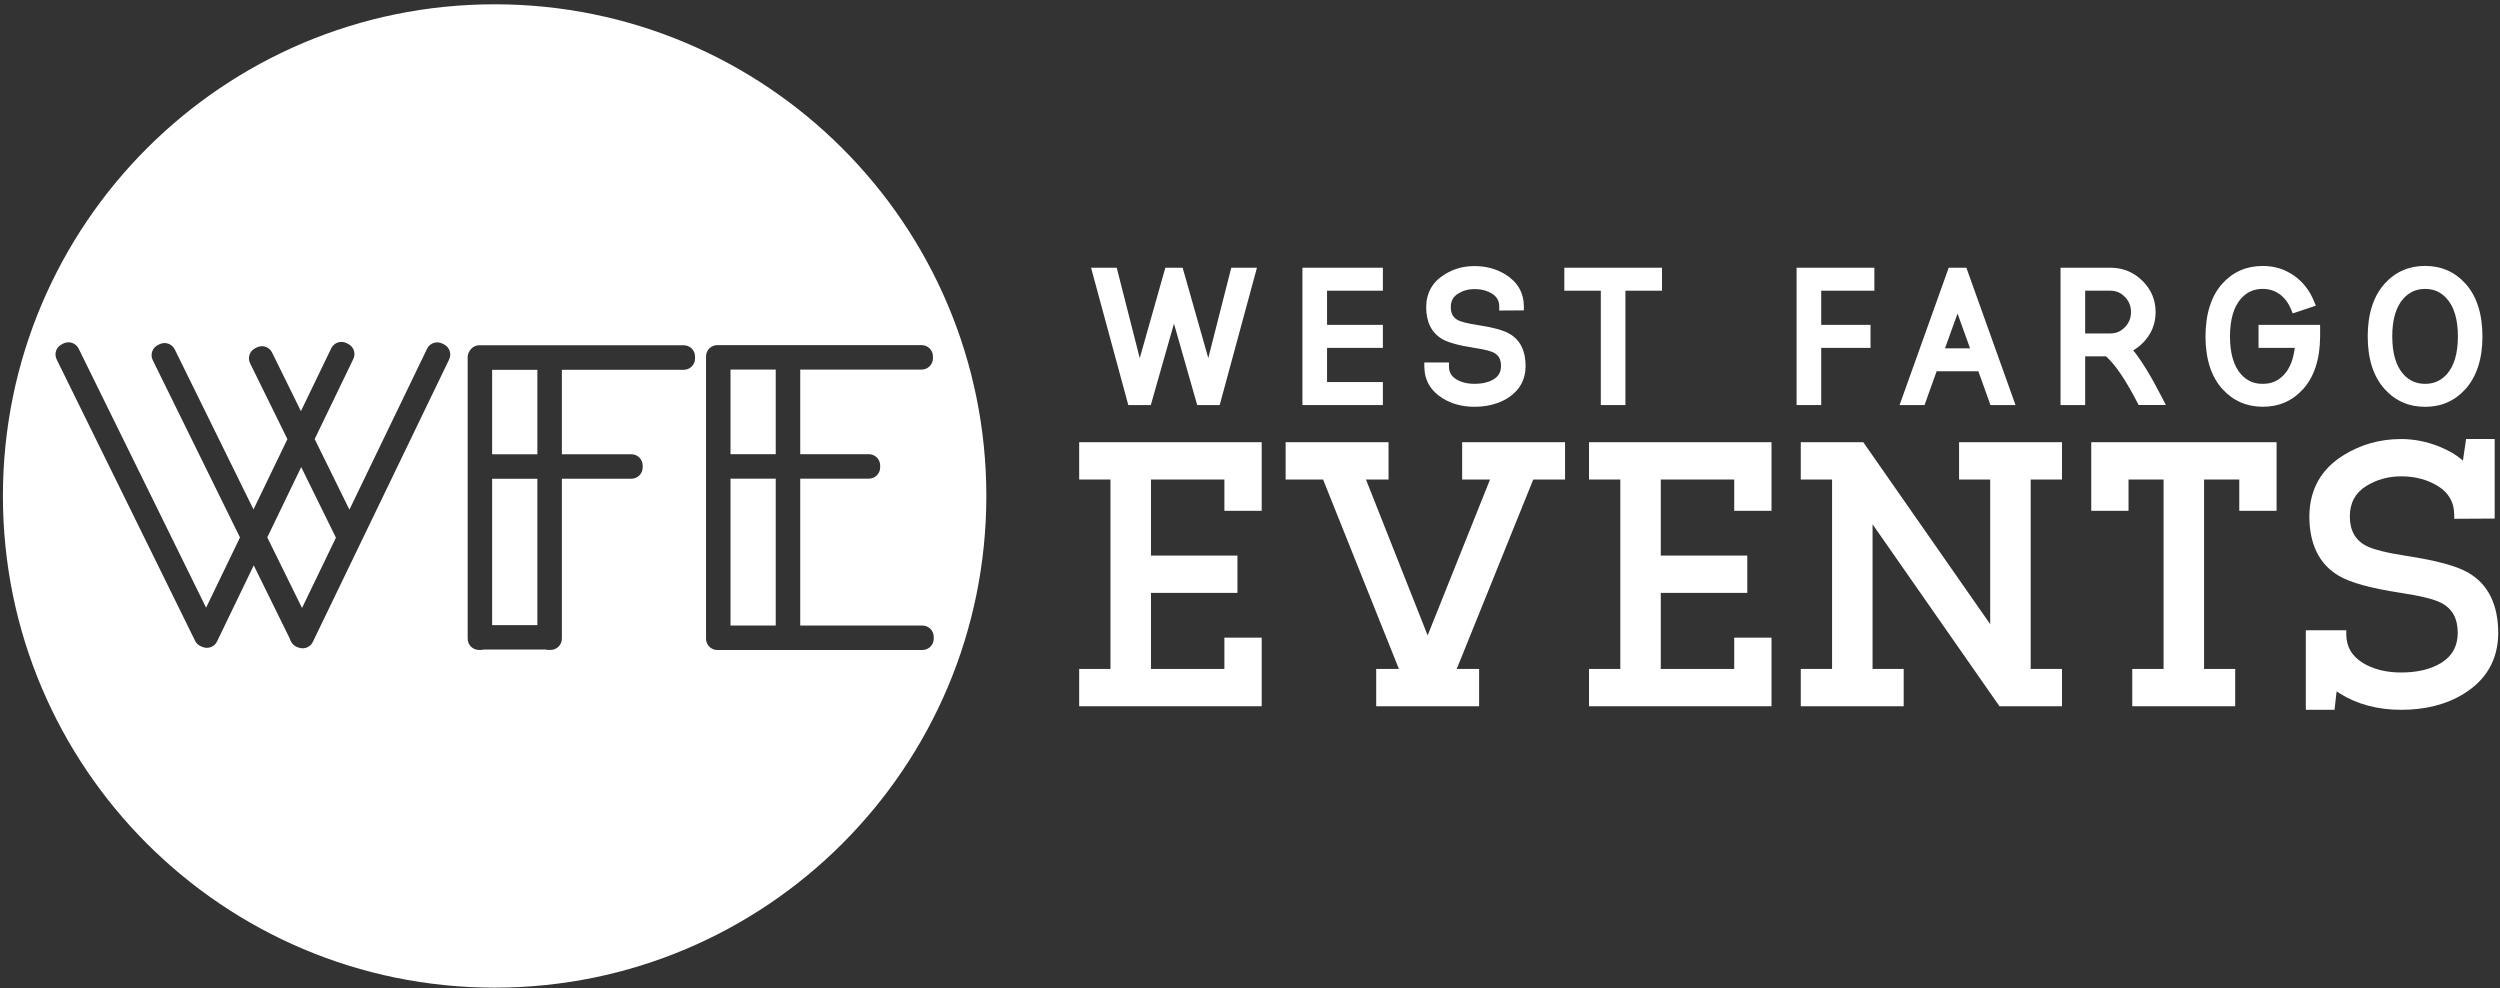
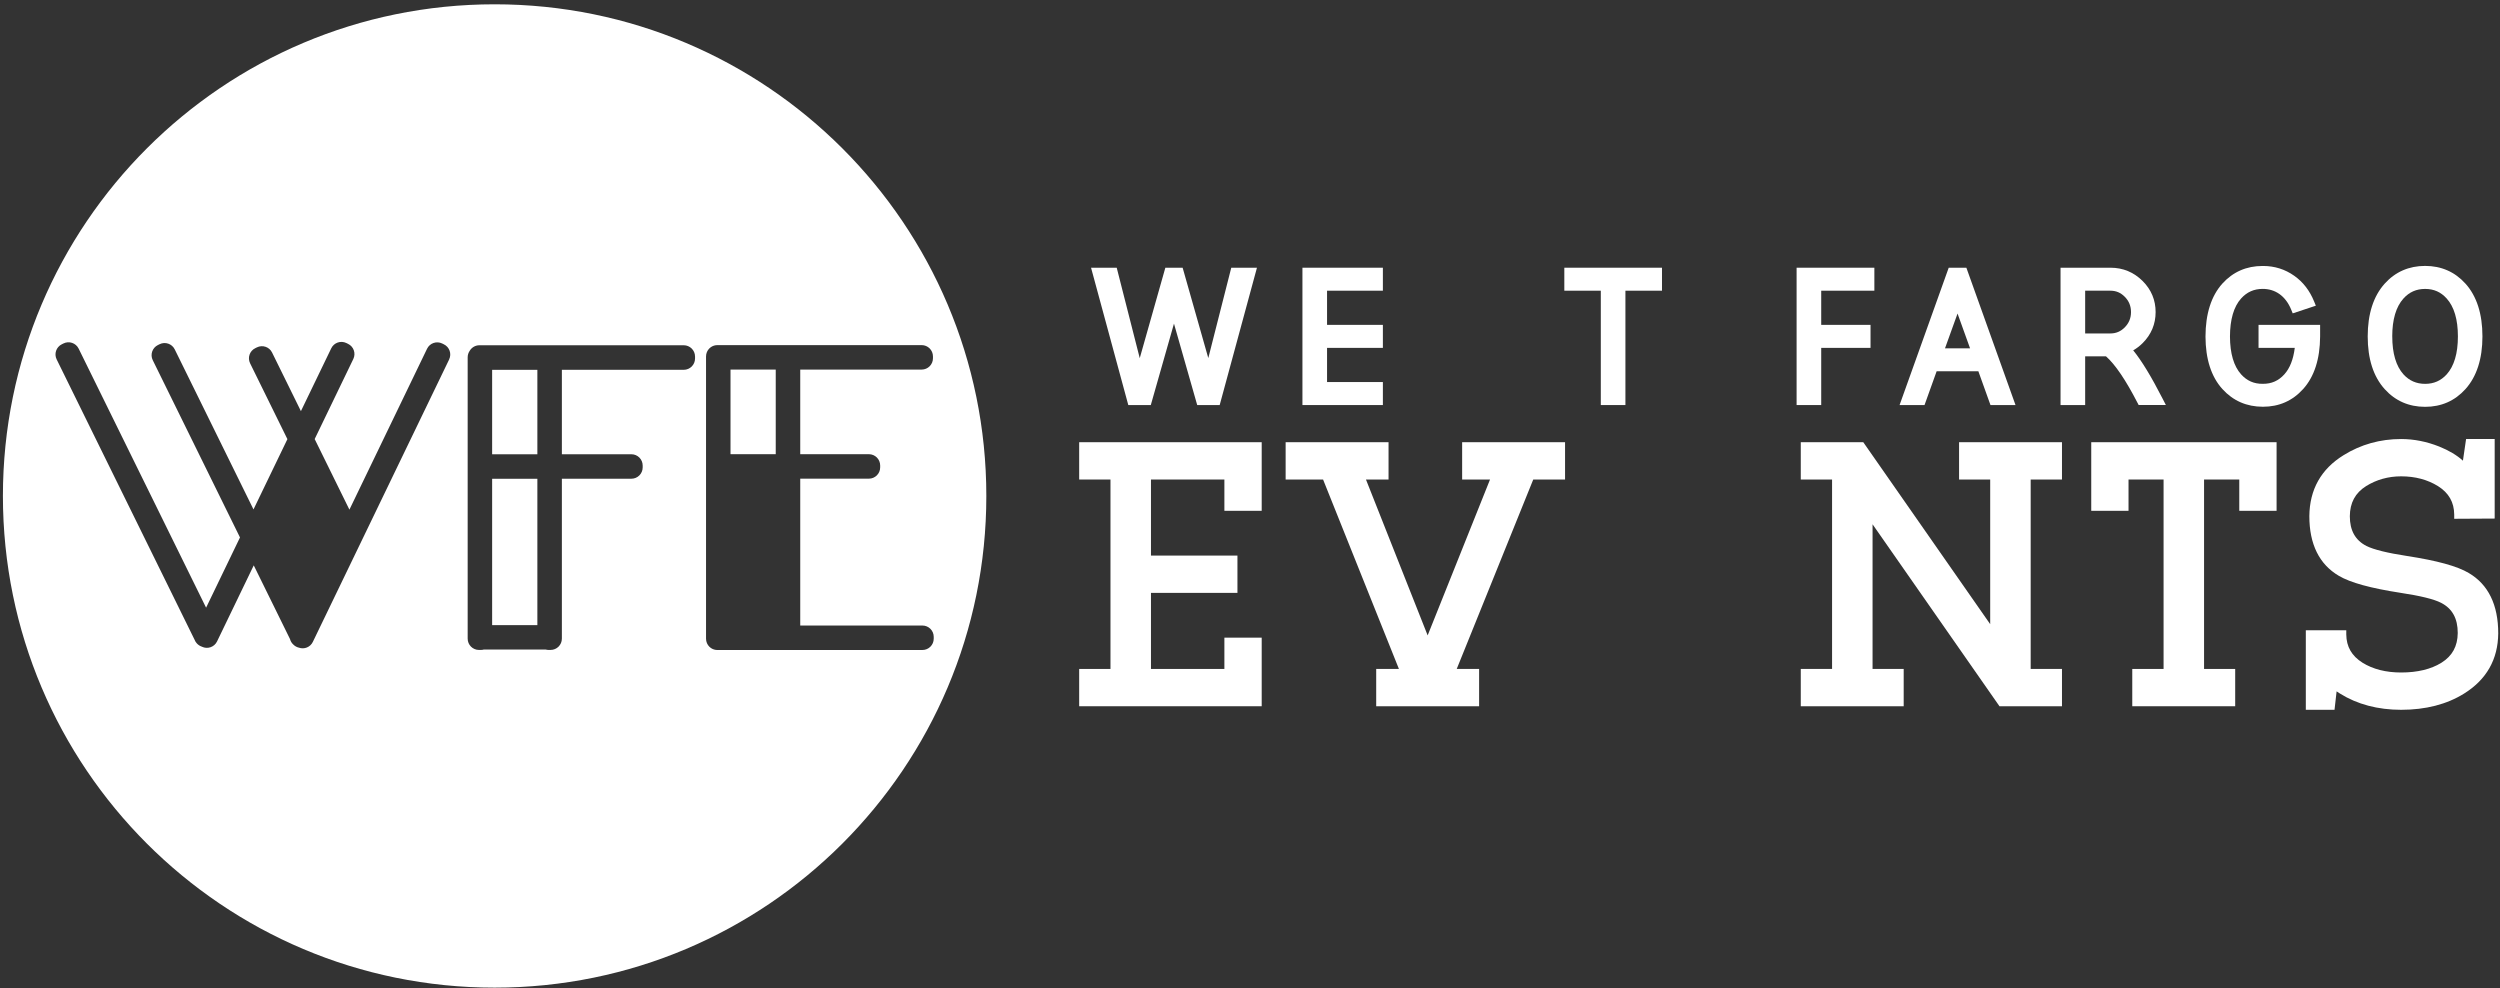
<svg xmlns="http://www.w3.org/2000/svg" width="473" height="187" viewBox="0 0 473 187" fill="none">
  <rect x="0" y="0" width="473" height="187" fill="#333333" stroke="none" />
-   <path d="M63.559 101.728L56.987 88.371L50.569 101.67L57.142 115.032L63.559 101.728Z" fill="white" />
  <path d="M101.67 69.973H93.113V85.949H101.67V69.973Z" fill="white" />
  <path d="M101.67 90.585H93.113V118.275H101.67V90.585Z" fill="white" />
-   <path d="M146.769 90.564H138.213V118.35H146.769V90.564Z" fill="white" />
+   <path d="M146.769 90.564H138.213H146.769V90.564Z" fill="white" />
  <path d="M93.583 0.814C42.199 0.814 0.551 42.464 0.551 93.839C0.551 145.213 42.205 186.864 93.583 186.864C144.961 186.864 186.614 145.213 186.614 93.839C186.614 42.464 144.961 0.814 93.583 0.814ZM84.983 67.999L59.185 121.454C58.705 122.447 57.563 122.9 56.55 122.537C56.155 122.447 55.787 122.244 55.493 121.945C55.184 121.663 54.97 121.305 54.869 120.91L48.009 106.967L41.063 121.364C40.551 122.425 39.276 122.873 38.209 122.361L38.156 122.335C37.809 122.217 37.494 122.009 37.243 121.732C37.051 121.529 36.907 121.289 36.811 121.033L10.719 67.999C10.197 66.943 10.634 65.663 11.69 65.14L12.016 64.98C13.072 64.457 14.352 64.895 14.875 65.951L38.993 114.973L45.405 101.686L28.9 68.144C28.377 67.087 28.814 65.807 29.871 65.284L30.196 65.124C31.252 64.602 32.533 65.039 33.056 66.095L47.961 96.383L54.378 83.085L47.321 68.741C46.798 67.679 47.235 66.394 48.297 65.876L48.611 65.722C49.673 65.199 50.959 65.636 51.476 66.698L56.934 77.788L62.674 65.898C63.186 64.836 64.461 64.388 65.528 64.9L65.853 65.06C66.915 65.572 67.363 66.847 66.851 67.914L59.537 83.069L66.109 96.426L80.801 65.983C81.313 64.922 82.588 64.474 83.655 64.986L83.98 65.146C85.042 65.658 85.49 66.933 84.978 67.999H84.983ZM131.502 67.829C131.502 69.013 130.541 69.968 129.362 69.968H106.306V85.944H119.456C120.64 85.944 121.595 86.904 121.595 88.083V88.435C121.595 89.619 120.635 90.574 119.456 90.574H106.306V120.83C106.306 122.015 105.346 122.969 104.167 122.969H103.815C103.623 122.969 103.436 122.943 103.26 122.895H91.529C91.353 122.943 91.166 122.969 90.974 122.969H90.622C89.438 122.969 88.483 122.009 88.483 120.83V67.605C88.483 67.157 88.621 66.746 88.851 66.399C89.219 65.759 89.912 65.322 90.707 65.322H129.362C130.547 65.322 131.502 66.282 131.502 67.461V67.813V67.829ZM174.52 122.985H135.865C135.865 122.985 135.817 122.985 135.791 122.985H135.721C134.537 122.985 133.582 122.025 133.582 120.846V67.621C133.582 67.621 133.582 67.599 133.582 67.594V67.434C133.582 66.25 134.542 65.295 135.721 65.295H174.376C175.561 65.295 176.516 66.255 176.516 67.434V67.786C176.516 68.97 175.555 69.925 174.376 69.925H151.405V85.933H164.39C165.574 85.933 166.529 86.894 166.529 88.072V88.424C166.529 89.609 165.569 90.564 164.39 90.564H151.405V118.35H174.52C175.705 118.35 176.66 119.31 176.66 120.489V120.841C176.66 122.025 175.699 122.98 174.52 122.98V122.985Z" fill="white" />
  <path d="M146.769 69.925H138.213V85.933H146.769V69.925Z" fill="white" />
  <path d="M217.731 76.636L222.116 61.23L226.512 76.636H230.764L237.816 50.652H232.956L228.609 67.749L223.754 50.652H220.484L215.64 67.765L211.282 50.652H206.427L213.474 76.636H217.731Z" fill="white" />
  <path d="M261.641 72.283H251.078V65.818H261.641V61.465H251.078V55H261.641V50.652H246.421V76.636H261.641V72.283Z" fill="white" />
-   <path d="M282.622 71.745C281.689 72.326 280.462 72.619 278.979 72.619C277.608 72.619 276.439 72.326 275.506 71.745C274.583 71.168 274.151 70.416 274.146 69.376V68.581H269.483V69.387C269.515 71.942 270.678 73.948 272.94 75.356C274.647 76.423 276.68 76.961 278.984 76.961C281.289 76.961 283.487 76.423 285.194 75.356C287.456 73.948 288.619 71.904 288.645 69.275C288.645 66.394 287.632 64.341 285.636 63.172C284.489 62.495 282.521 61.951 279.614 61.503C277.32 61.156 276.306 60.815 275.858 60.585C274.924 60.105 274.487 59.31 274.487 58.099C274.498 56.947 274.93 56.142 275.847 55.566C276.797 54.979 277.821 54.691 278.984 54.691C280.243 54.691 281.358 54.984 282.292 55.566C283.209 56.142 283.647 56.899 283.652 57.95V58.75L288.314 58.723V57.918C288.282 55.363 287.119 53.357 284.858 51.949C283.15 50.882 281.171 50.343 278.984 50.343C276.797 50.343 274.988 50.882 273.281 51.949C271.019 53.357 269.856 55.422 269.835 58.094C269.835 60.926 270.849 62.959 272.844 64.132C273.991 64.81 275.959 65.354 278.867 65.802C281.161 66.149 282.174 66.49 282.622 66.72C283.556 67.2 283.993 68.005 283.993 69.243C283.983 70.374 283.551 71.168 282.633 71.739L282.622 71.745Z" fill="white" />
  <path d="M302.873 76.636H307.53V55H314.449V50.652H295.97V55H302.873V76.636Z" fill="white" />
  <path d="M344.574 65.818H353.904V61.465H344.574V55H354.63V50.652H339.917V76.636H344.574V65.818Z" fill="white" />
  <path d="M366.419 70.24H374.304L376.598 76.636H381.335L372.037 50.652H368.697L359.399 76.636H364.12L366.414 70.24H366.419ZM367.993 65.903L370.367 59.321L372.736 65.903H367.993Z" fill="white" />
  <path d="M404.408 76.198L404.632 76.63H409.785L409.187 75.468C407.032 71.259 405.197 68.24 403.602 66.287C404.253 65.914 404.856 65.45 405.4 64.906C407.022 63.284 407.843 61.31 407.843 59.043C407.843 56.776 407.022 54.802 405.4 53.181C403.719 51.501 401.671 50.652 399.297 50.652H389.855V76.636H394.512V67.423H398.459C400.204 68.965 402.204 71.92 404.408 76.204V76.198ZM401.986 61.956C401.223 62.718 400.343 63.087 399.297 63.087H394.512V55H399.297C400.348 55 401.228 55.368 401.986 56.131C402.791 56.936 403.186 57.891 403.186 59.043C403.186 60.195 402.791 61.145 401.986 61.956Z" fill="white" />
  <path d="M438.955 61.465H427.315V65.818H434.17C433.903 67.994 433.241 69.675 432.196 70.827C431.097 72.043 429.785 72.63 428.126 72.619C426.445 72.641 425.117 72.043 424.018 70.827C422.631 69.285 421.921 66.879 421.911 63.668C421.921 60.436 422.631 58.014 424.018 56.472C425.117 55.256 426.45 54.659 428.099 54.659C429.294 54.659 430.329 54.979 431.262 55.624C432.223 56.307 432.975 57.31 433.498 58.595L433.78 59.289L438.155 57.838L437.835 57.048C437.002 54.989 435.733 53.346 434.063 52.173C432.329 50.946 430.35 50.322 428.184 50.322C428.147 50.322 428.11 50.322 428.072 50.322C425.037 50.322 422.476 51.442 420.47 53.656C418.363 56.003 417.291 59.369 417.28 63.673C417.291 67.93 418.368 71.275 420.476 73.606C422.492 75.83 425.069 76.956 428.142 76.956C431.214 76.956 433.748 75.83 435.754 73.606C437.861 71.275 438.939 67.93 438.966 63.673V61.455L438.955 61.465Z" fill="white" />
  <path d="M458.832 76.972C461.889 76.972 464.455 75.846 466.466 73.617C468.594 71.248 469.677 67.893 469.677 63.647C469.677 59.401 468.6 56.029 466.466 53.661C464.46 51.437 461.894 50.311 458.832 50.311C455.77 50.311 453.188 51.437 451.182 53.666C449.054 56.035 447.971 59.395 447.971 63.652C447.971 67.909 449.048 71.254 451.182 73.622C453.188 75.846 455.759 76.972 458.832 76.972ZM452.612 63.652C452.612 60.452 453.327 58.04 454.735 56.477C455.834 55.261 457.173 54.664 458.832 54.664C460.491 54.664 461.814 55.256 462.913 56.477C464.321 58.04 465.036 60.452 465.036 63.652C465.036 66.853 464.321 69.264 462.918 70.827C461.819 72.038 460.48 72.624 458.837 72.624C457.194 72.624 455.839 72.038 454.74 70.832C453.332 69.269 452.617 66.858 452.617 63.657L452.612 63.652Z" fill="white" />
  <path d="M204.181 90.724H210.103V126.565H204.181V133.622H238.713V120.644H231.655V126.565H217.763V112.173H234.125V105.116H217.763V90.724H231.655V96.645H238.713V83.666H204.181V90.724Z" fill="white" />
  <path d="M276.637 90.724H281.913L270.112 120.217L258.44 90.724H262.713V83.666H243.242V90.724H250.326L264.676 126.565H260.377V133.622H279.848V126.565H275.613L290.091 90.724H296.108V83.666H276.637V90.724Z" fill="white" />
-   <path d="M300.643 90.724H306.564V126.565H300.643V133.622H335.169V120.644H328.116V126.565H314.22V112.173H330.586V105.116H314.22V90.724H328.116V96.645H335.169V83.666H300.643V90.724Z" fill="white" />
  <path d="M370.655 90.724H376.545V118.094L352.533 83.666H340.706V90.724H346.628V126.565H340.706V133.622H360.178V126.565H354.288V99.195L378.3 133.622H390.127V126.565H384.205V90.724H390.127V83.666H370.655V90.724Z" fill="white" />
  <path d="M395.664 96.645H402.717V90.724H409.348V126.565H403.426V133.622H422.898V126.565H417.008V90.724H423.671V96.645H430.729V83.666H395.664V96.645Z" fill="white" />
  <path d="M467.09 108.412C464.93 107.121 461.11 106.07 455.423 105.195C451.71 104.63 449.123 103.99 447.736 103.302C445.618 102.214 444.588 100.368 444.588 97.663C444.61 95.124 445.613 93.263 447.656 91.977C449.635 90.745 451.87 90.121 454.292 90.121C456.938 90.121 459.285 90.745 461.265 91.972C463.308 93.257 464.316 95.018 464.337 97.354V98.154L471.993 98.112V83.064H466.583L465.986 87.16C464.828 86.115 463.329 85.224 461.515 84.493C459.131 83.544 456.703 83.064 454.292 83.064C450.323 83.064 446.653 84.093 443.399 86.125C439.152 88.745 436.976 92.617 436.928 97.647C436.928 102.971 438.806 106.769 442.508 108.945C444.69 110.236 448.509 111.287 454.175 112.162C457.93 112.728 460.518 113.362 461.857 114.056C463.975 115.144 465.004 117.011 465.004 119.763C464.983 122.26 463.98 124.1 461.937 125.38C459.958 126.613 457.386 127.237 454.292 127.237C451.422 127.237 448.963 126.613 446.989 125.386C444.941 124.1 443.938 122.351 443.916 120.036V119.241H436.261V134.294H441.692L442.086 130.805C442.295 130.949 442.513 131.088 442.732 131.227C445.991 133.259 449.886 134.294 454.298 134.294C458.933 134.294 462.94 133.265 466.199 131.227C470.446 128.586 472.622 124.756 472.665 119.838C472.665 114.429 470.787 110.583 467.09 108.412Z" fill="white" />
</svg>